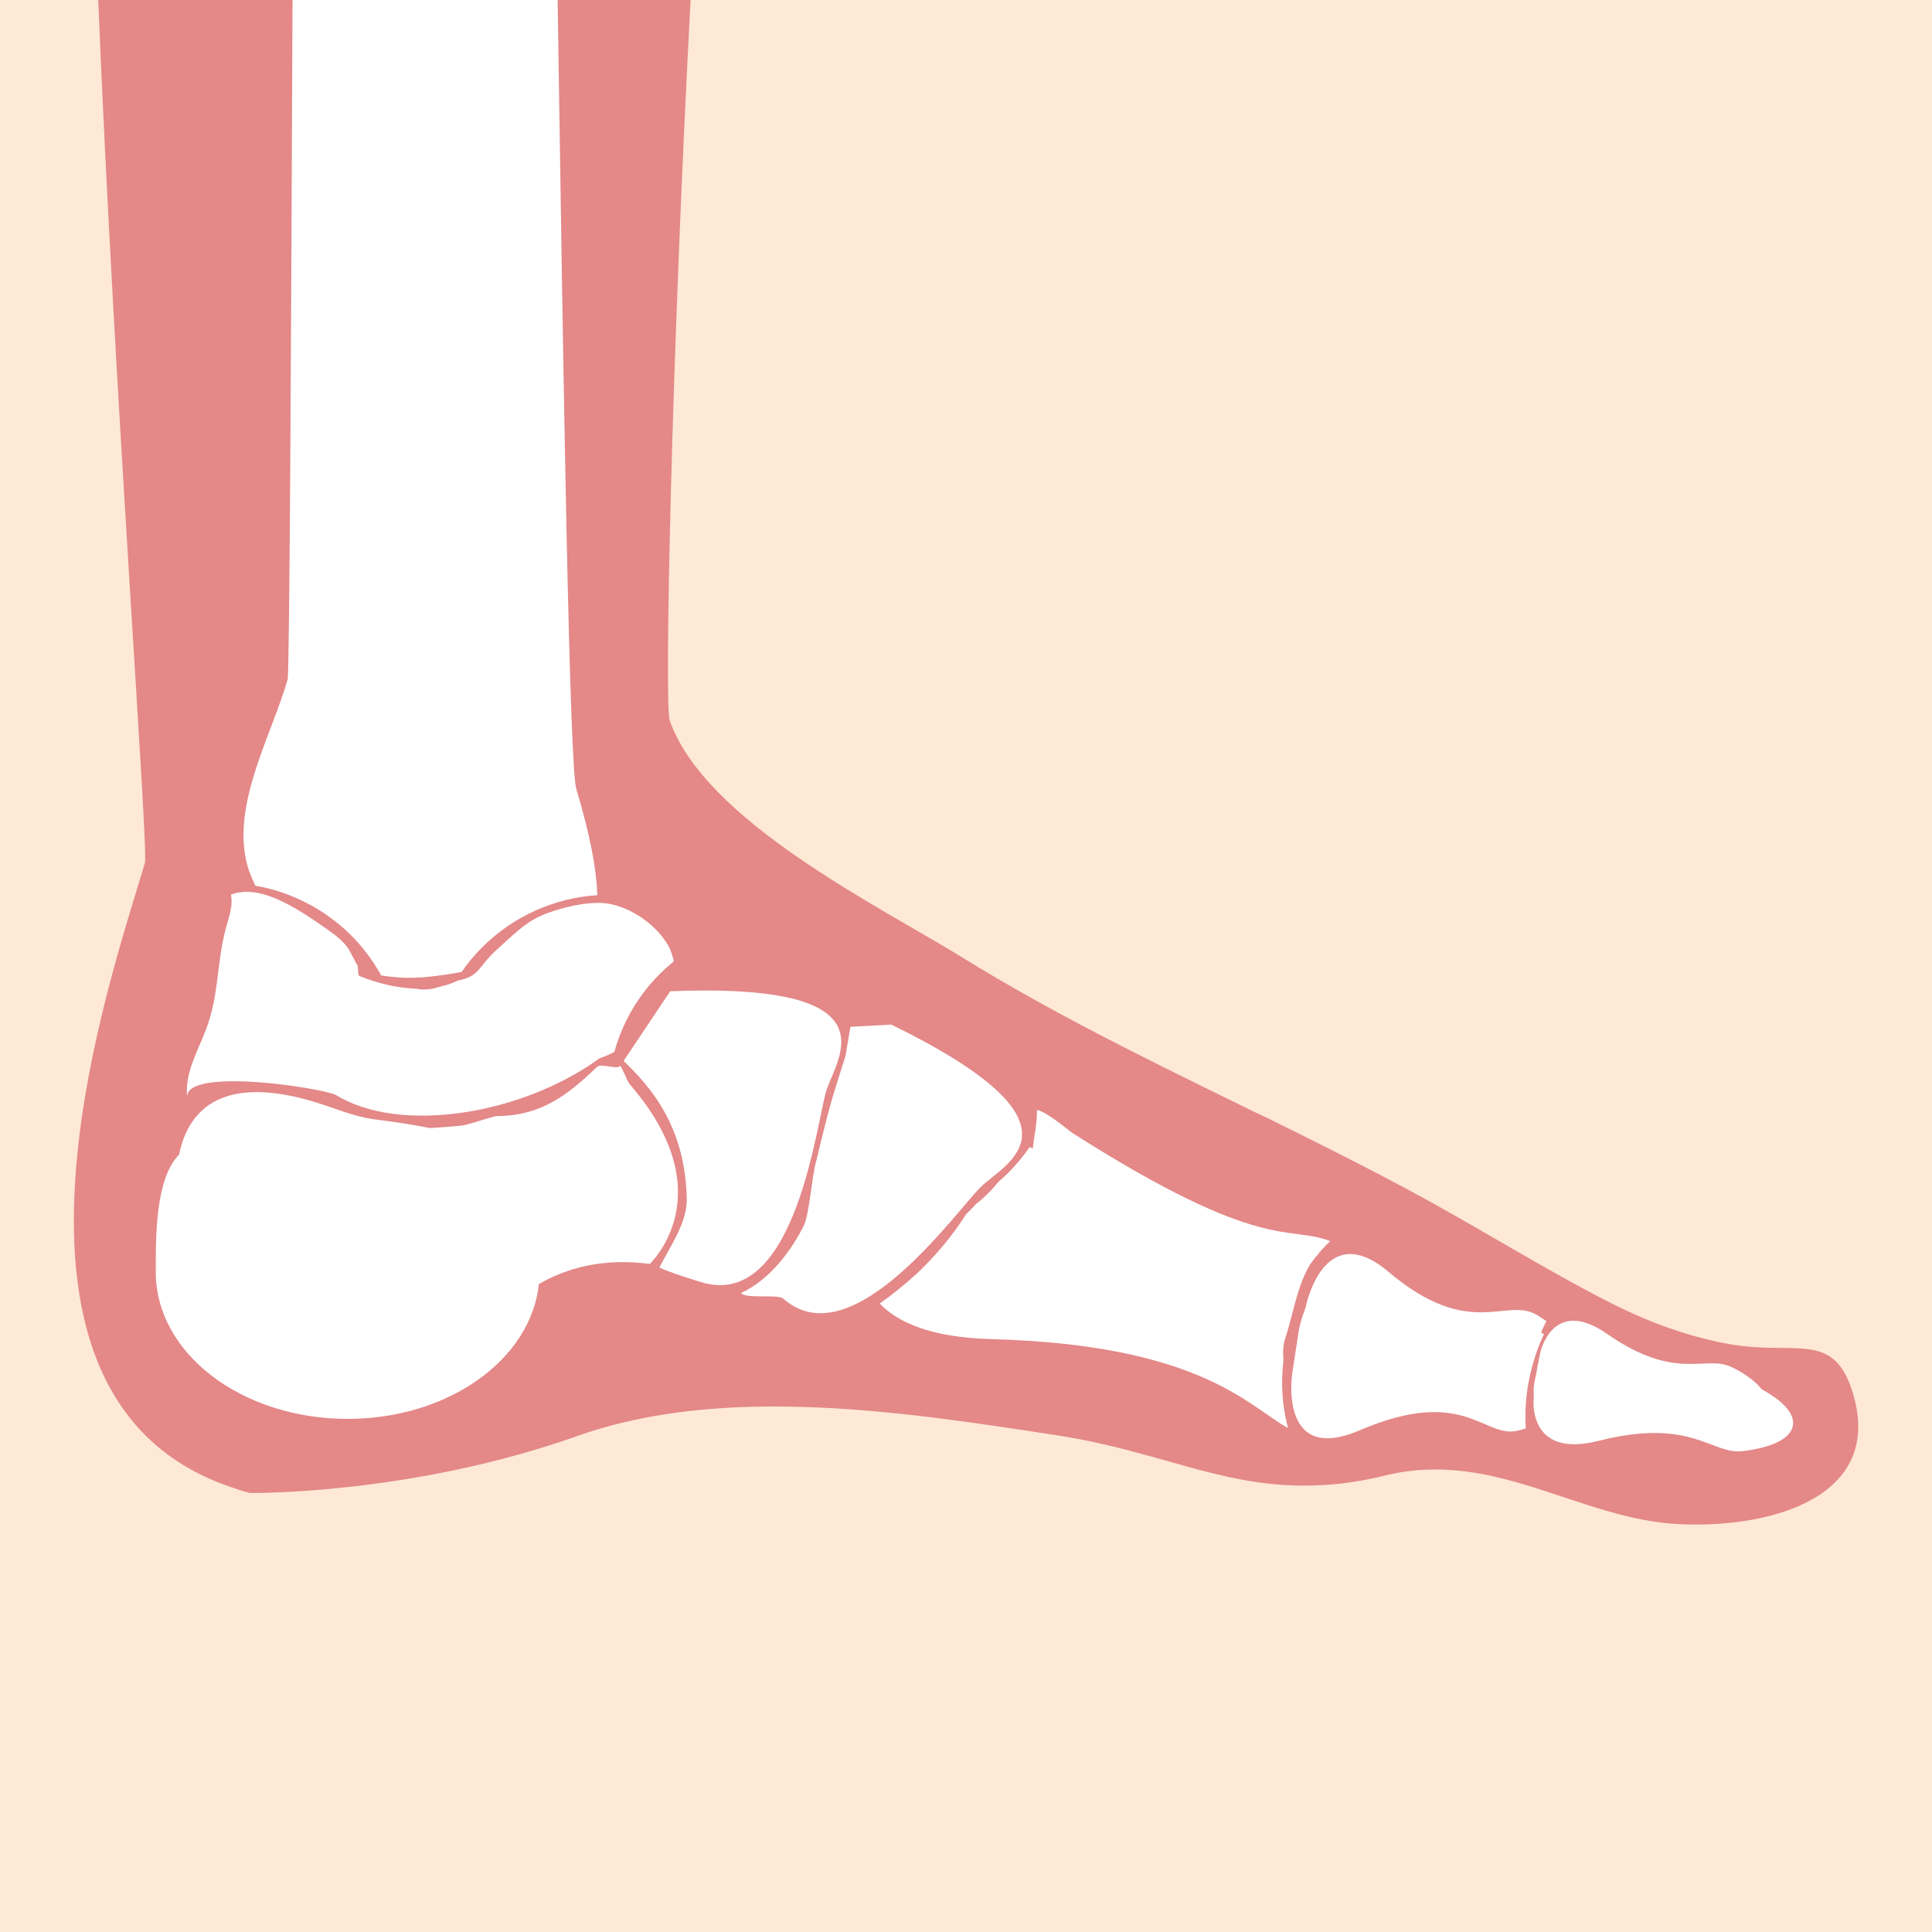
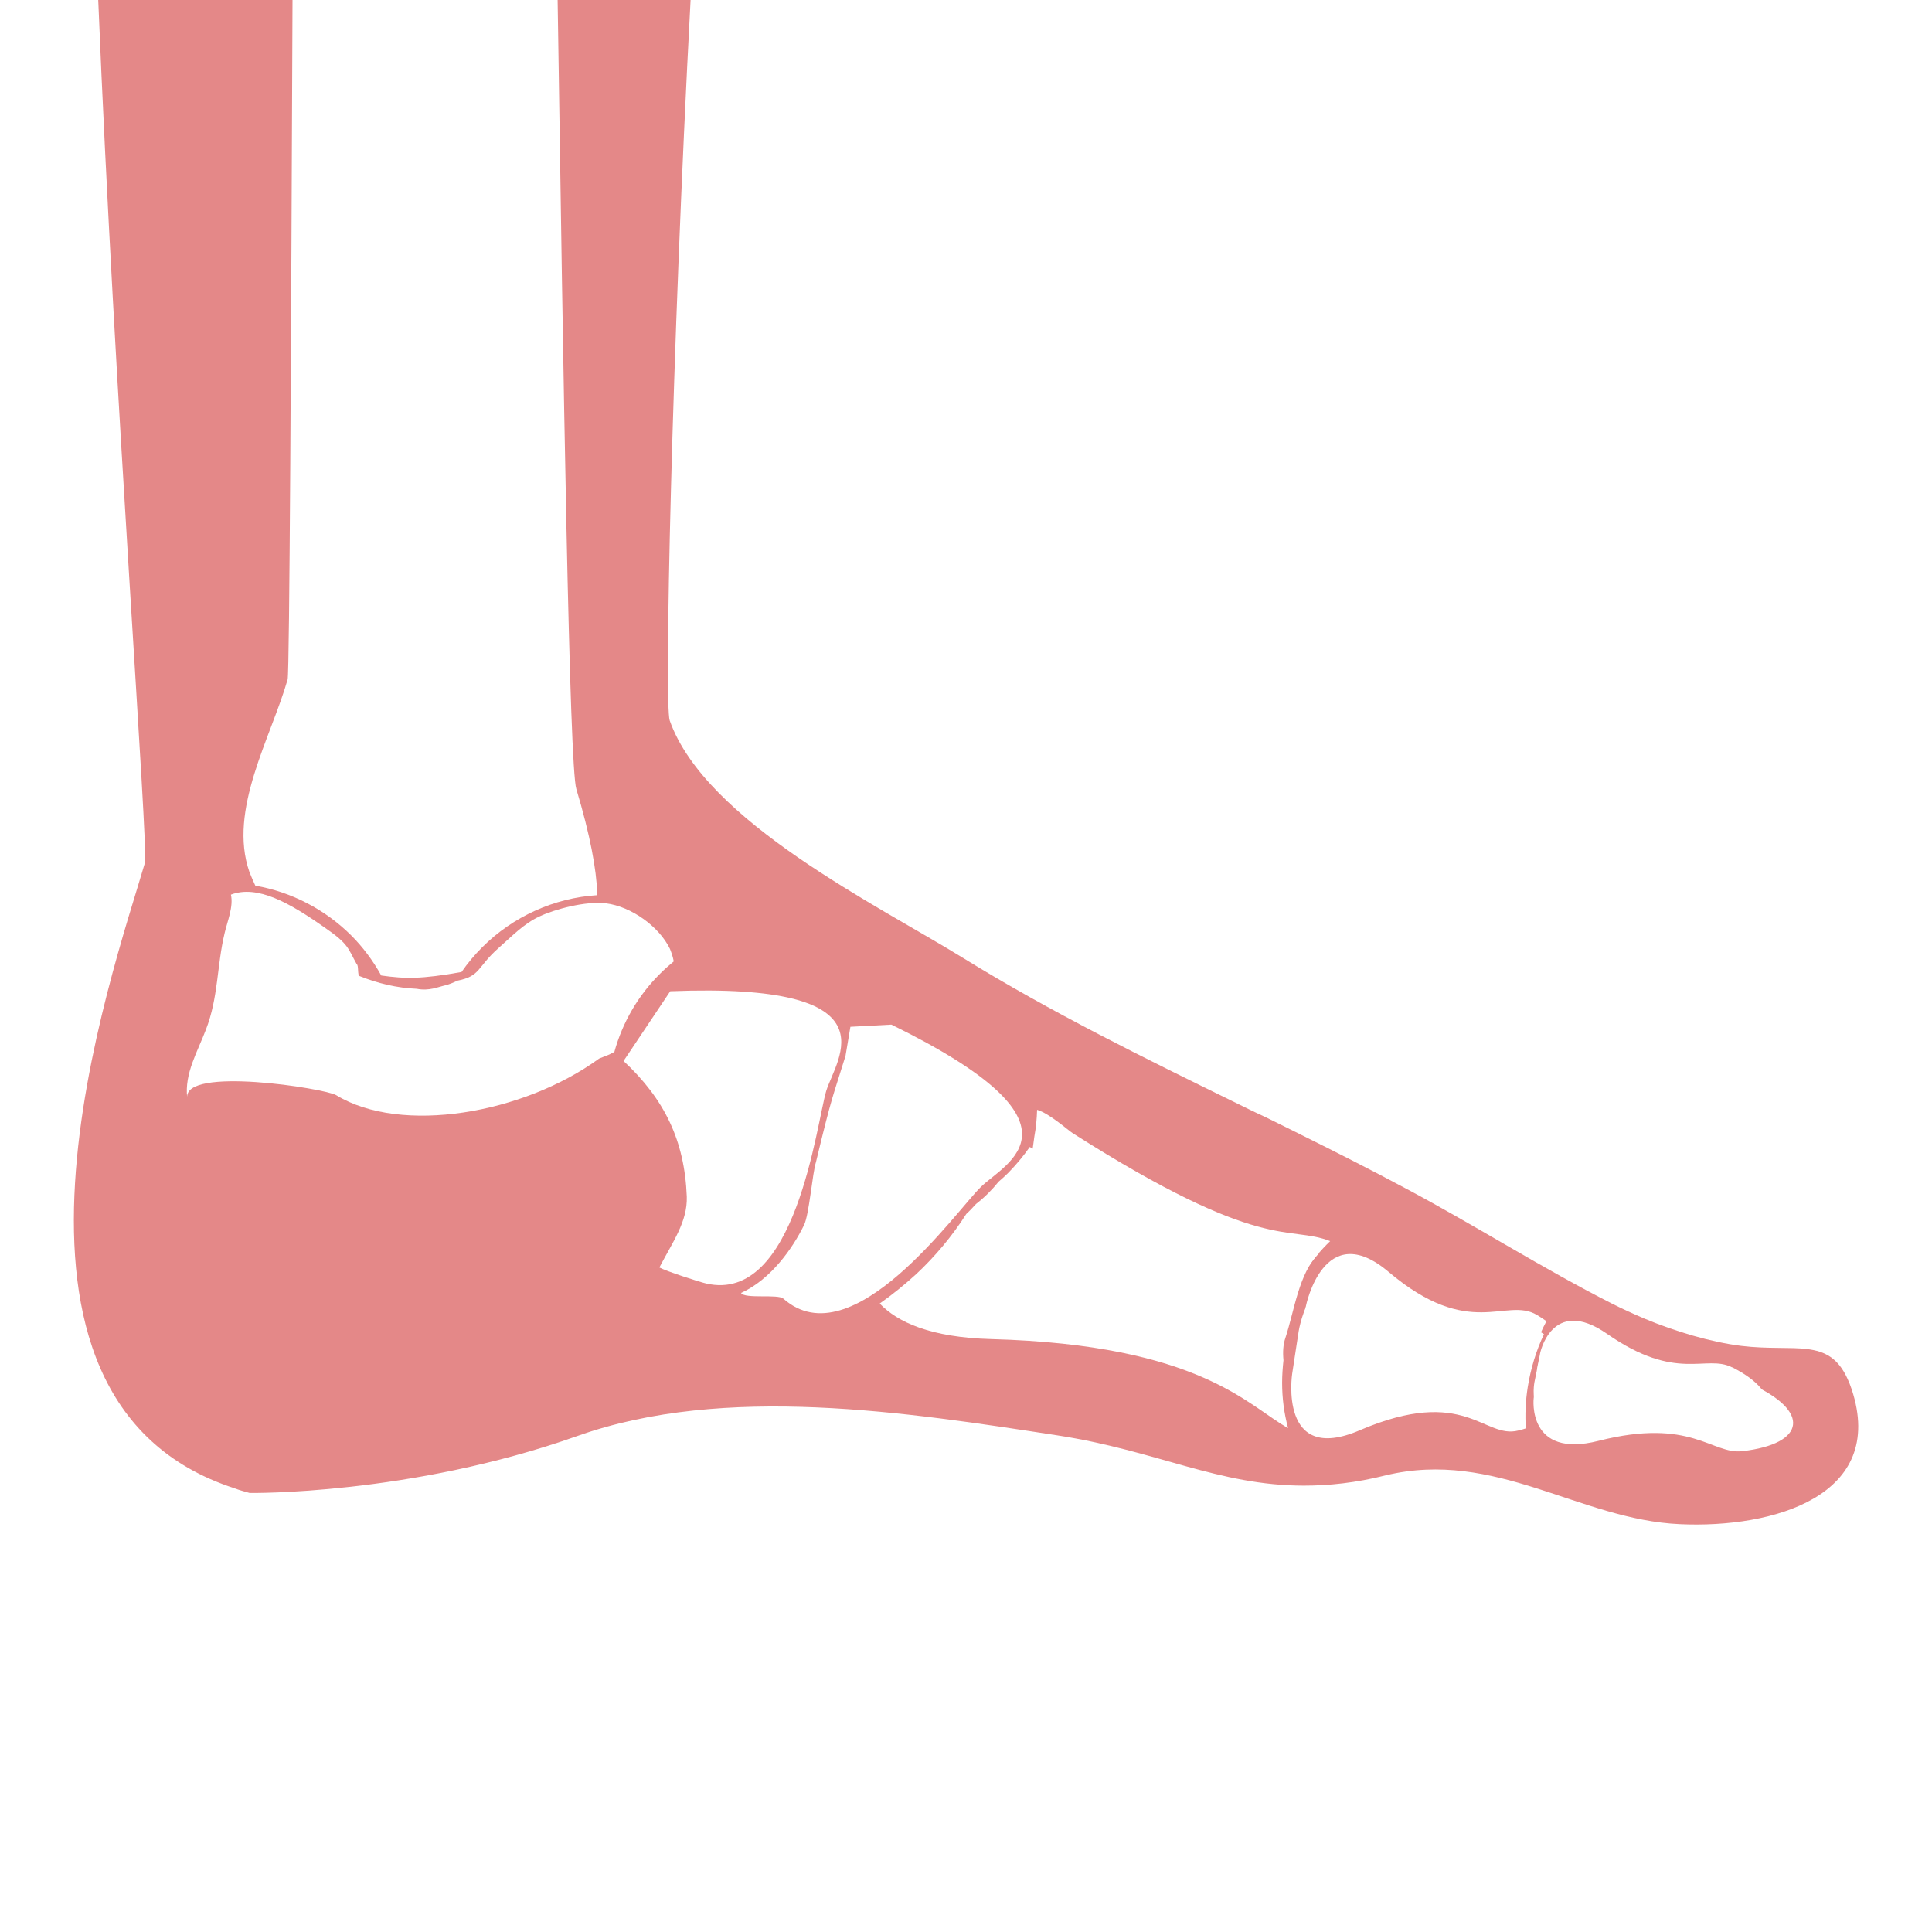
<svg xmlns="http://www.w3.org/2000/svg" version="1.1" id="Layer_1" x="0px" y="0px" viewBox="0 0 712 712" style="enable-background:new 0 0 712 712;" xml:space="preserve">
  <style type="text/css">
	.st0{fill:#FDE9D5;}
	.st1{fill:#E48888;}
	.st2{fill:#FFFFFF;}
</style>
-   <rect x="-444" class="st0" width="1600" height="712" />
  <g>
    <path class="st1" d="M619.1,561.7c-36.9-1.6-68-27.7-108.4-18c-11.1,2.8-21,3.8-30.2,3.8c-31.4,0-54.3-12.9-90.7-18.5   c-55.3-8.5-122.7-19.1-177,0.2c-61.8,21.9-120.8,21-120.8,21c-1.8-0.5-3.7-1-5.5-1.7C-14.7,515.8,41.8,357.9,53.4,318   c1.4-5-11.2-171.6-17.2-318h218.3c-7,131.9-9.7,259.7-7.7,265.5c13.1,37.2,77,68.3,107.9,87.4c32.7,20.2,67.2,37.1,101.7,54   c3.4,1.7,6.9,3.4,10.4,5c3.4,1.7,6.9,3.4,10.3,5.1c0.9,0.4,1.8,0.9,2.6,1.3c12.9,6.4,25.7,12.9,38.4,19.7   c25.9,13.8,50.1,29.3,76.1,42.5c3.6,1.8,7.5,3.6,11.7,5.4c11.5,4.8,24.5,8.7,35.8,10.1c19.8,2.4,32.2-3.3,39.2,12.2   c0.5,1.1,1,2.3,1.5,3.8C695.4,551.3,653.4,563.3,619.1,561.7z" />
    <g>
      <path class="st2" d="M592.3,491.6c25.7,17.9,36.3,7.4,46,12.3c0,0,0,0,0.1,0c19.3,9.8,16.6,21.6-4.9,24.3    c-10.3,1.3-15.9-12.1-47.7-3.7c-24.7,6.5-20.3-15.2-20.3-15.2l0.8-3.9l0.4-2.3l0.8-3.9C567.4,499,571.8,477.3,592.3,491.6z" />
      <path class="st2" d="M566.4,484.6L566.4,484.6c1.3,0.8,2.4,1.5,3.5,2.3c-3.1,5.9-5.4,12.1-6.7,18.7c-1,4.9-3.3,10.3-3.1,15.1    c-0.9,0.3,0,0-1,0.2c-12.5,2.4-18.5-17.2-57.2-3c-30,11-23.6-21.6-23.6-21.6l3-15.1c0,0,6.6-32.6,30.4-12.5    C541.7,494.1,555,477.8,566.4,484.6z" />
      <path class="st2" d="M395.3,417.6c-1.6-1-8.6-7.3-13.1-8.6c-0.1,3.3-0.4,6.6-1,9.8c-2.5,20.9-10.7,40.8-23.8,57.4    c4.2,0.9,9,1.7,14.4,2.1c66.6,5,85.2,25.2,98,35.2c-0.2-2.1-0.3-4.3-0.3-6.4c0-7.3,1.3-14.6,3.6-21.4c0.2-1,0.4-2,0.7-2.9    c3.5-9.8,9.3-18.6,16.4-25.4C474.8,451.3,465.4,462.2,395.3,417.6z" />
      <path class="st2" d="M220.1,329.3v0.6c-15.9,1-31.1,7.9-42.4,19.2c-2.8,2.8-5.4,5.9-7.6,9.1c-7,1.3-13.1,2-16.8,2.1    c-4.4,0.2-8.6-0.2-12.8-0.8c-3-5.4-6.7-10.4-11-14.7c-9.6-9.6-22.1-16.1-35.4-18.4c-0.8-1.7-1.5-3.3-2.2-5.1    c-7.9-22.8,7.9-49.3,14.1-70.9c0.7-2.3,1.3-126.7,1.8-250.4h97.7c2.1,139.7,4.3,282.7,6.9,290.8    C217.5,307.8,219.8,320.3,220.1,329.3z" />
      <path class="st2" d="M247,365.3L229.8,391c15.1,14.1,22.5,29.3,23.3,50c0.3,9.2-5.2,16.7-10.1,26.1c2.3,1.3,14.6,5.3,17.2,5.9    c33.1,7.7,40.7-59,44.3-71C308.2,390.1,330.8,362,247,365.3z" />
      <path class="st2" d="M328.5,377.6l-15.1,0.8l-1.8,10.7c-4.8,15.6-4.8,13.8-10.9,39.2c-1.3,4-2.5,19.4-4.4,23.2    c-4,8.2-12,19.9-23.2,25c1.4,2.3,13.6,0.3,15.6,2.1c25.4,22.5,63.8-32.5,72.8-41.2C370.6,428.5,403.8,414.5,328.5,377.6z" />
      <path class="st2" d="M593,497.4c30.1,18.4,40.7,7.6,52,12.6c0,0,0,0,0.1,0c22.3,10,20.5,22.1-3,24.8c-11.2,1.3-18.8-12.5-53-3.8    c-26.4,6.7-23.9-15.6-23.9-15.6l0.5-4l0.3-2.3l0.5-4C566.3,505.1,568.9,482.8,593,497.4z" />
      <path class="st2" d="M565.3,489.5C565.3,489.5,565.3,489.5,565.3,489.5c1.3,0.8,2.6,1.4,3.7,2.2c-2.9,6.1-4.9,12.7-6,19.6    c-0.8,5.1-1,10.1-0.7,15.1c-0.9,0.3-1.8,0.6-2.8,0.8c-12.6,3.2-19.6-16.7-58.4-0.1c-30,12.9-24.9-20.8-24.9-20.8l2.4-15.7    c0,0,5.3-33.8,30.4-14.4C540.5,500.4,553.4,483.1,565.3,489.5z" />
      <path class="st2" d="M472.5,509.6c0-2.8,0.2-5.5,0.5-8.3c-0.3-3.1-0.1-5.9,0.7-8.2c3.3-10,5-24,12.3-31.1    c-16.7-5.4-27.8,13-99.1-34.7c-2.6-1.8-5-3.3-7.4-4.6c-2.3,3.3-4.9,6.4-7.8,9.4c-1.2,1.2-2.4,2.3-3.7,3.4c-2.4,3-5.2,5.8-8.3,8.2    c-1.2,1.3-2.3,2.5-3.6,3.7c-5.1,8-11.4,15.6-18.6,22.3c-4.2,3.8-8.6,7.4-13.3,10.7c6.6,6.9,18.8,12.5,41.1,13.1    c77.2,2.1,94.8,24.8,109.4,32.8C473.2,520.8,472.5,515.2,472.5,509.6z" />
-       <path class="st2" d="M232.1,399.6c-1.1-1.3-2.6-5.8-3.5-6.8c-1.3,1.5-7-1-8.5,0.3c-11.4,11-21.2,18.2-37.2,18.2    c-0.7,0-11,3.3-11.6,3.3c-0.8,0.3-12.6,1.2-13,1.1c-23.2-4.5-18.8-1.4-37.2-7.9c-31.3-11-50.5-4.9-55.1,17.7    c-8.9,9-8.6,31-8.6,43.3c0,29.9,31.6,54.1,70.7,54.1c37.1,0,67.5-21.8,70.5-49.7c10.2-5.9,23.7-9.7,40.9-7.4    C239.4,465.7,267.2,440.2,232.1,399.6z" />
      <path class="st2" d="M223.3,332.9c-7.5-0.9-18.9,2.2-24.4,4.8c-5.9,2.7-10.3,7.4-15.2,11.7c-8,7.1-6.5,10.3-15.1,12    c-1.7,0.8-3.2,1.4-4.4,1.7c-2.8,0.6-6,2.2-10.6,1.3c-7.3-0.3-14.4-2-21.1-4.7c-0.8-0.1-0.3-4.1-1-4.3c-3.3-5.9-2.9-7.4-11.6-13.4    c-13.2-9.3-25-16-34.8-12.3c1,4.4-1.3,9.8-2.3,14.1c-2.9,12-2.3,23.8-6.9,35.6c-3,8-8,16.2-6.9,25.2c-1.4-11.7,50.7-3.5,54.9-1    c23.9,14.6,68.9,6.9,96.9-13.5c1.1-0.4,2.2-0.9,3.3-1.3c0.8-0.3,1.5-0.8,2.3-1.1c3-10.9,8.8-20.9,16.9-28.9c1.6-1.6,3.3-3.1,5-4.5    c-0.3-1.6-0.8-3.1-1.4-4.6C243,341.6,232.8,334.1,223.3,332.9z" />
    </g>
  </g>
</svg>